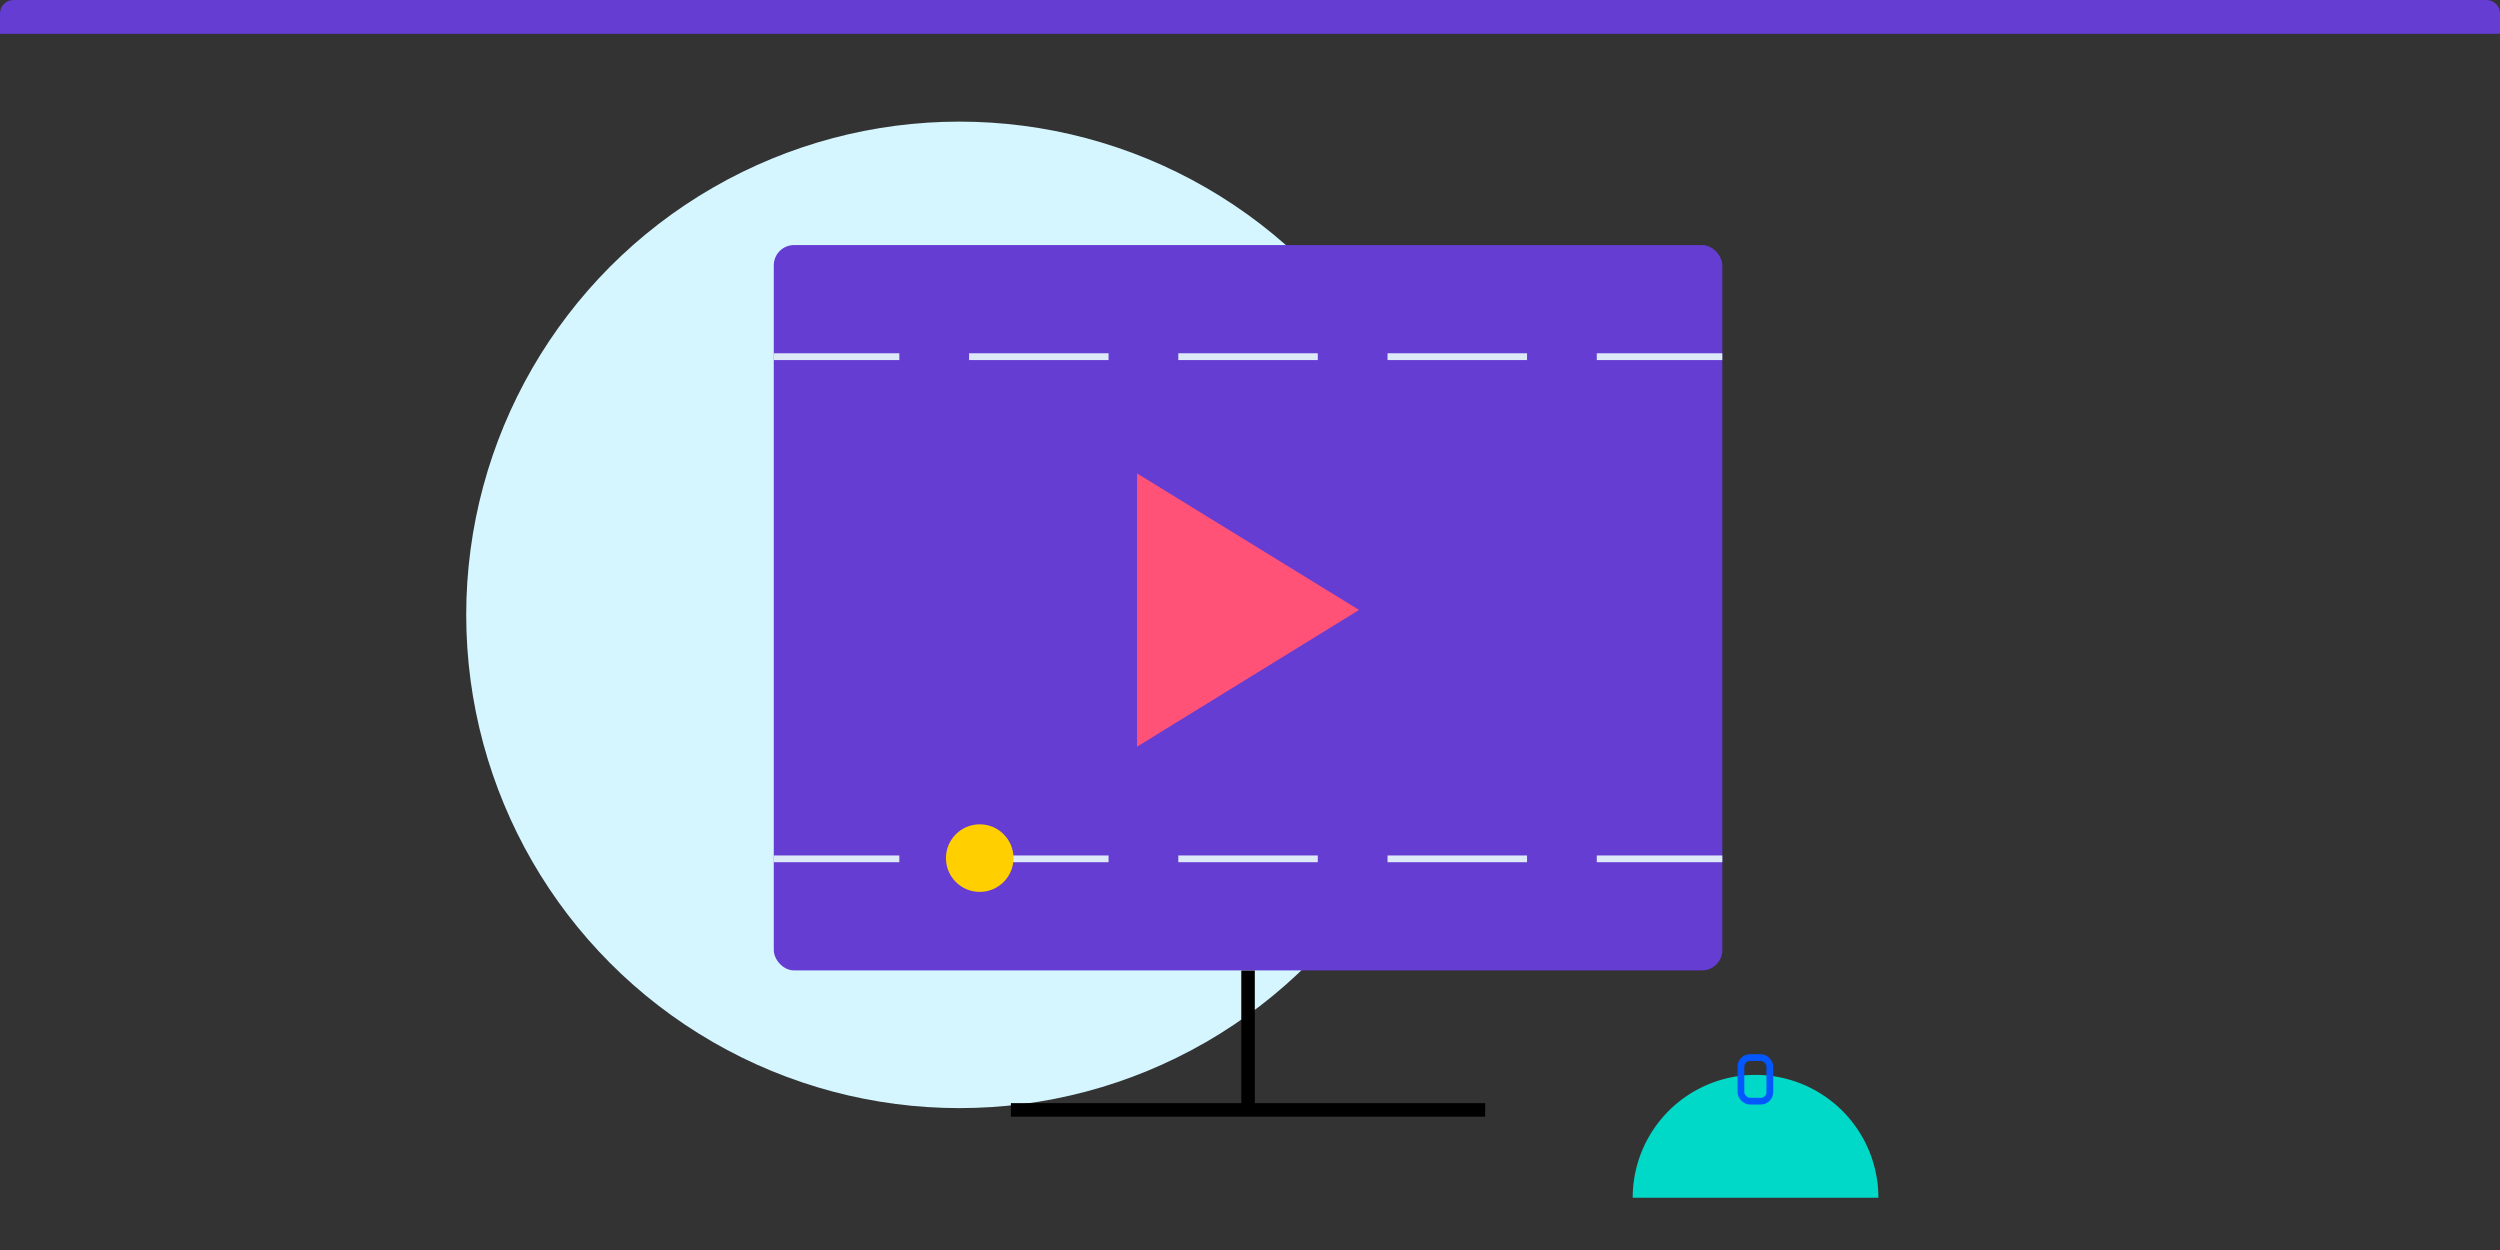
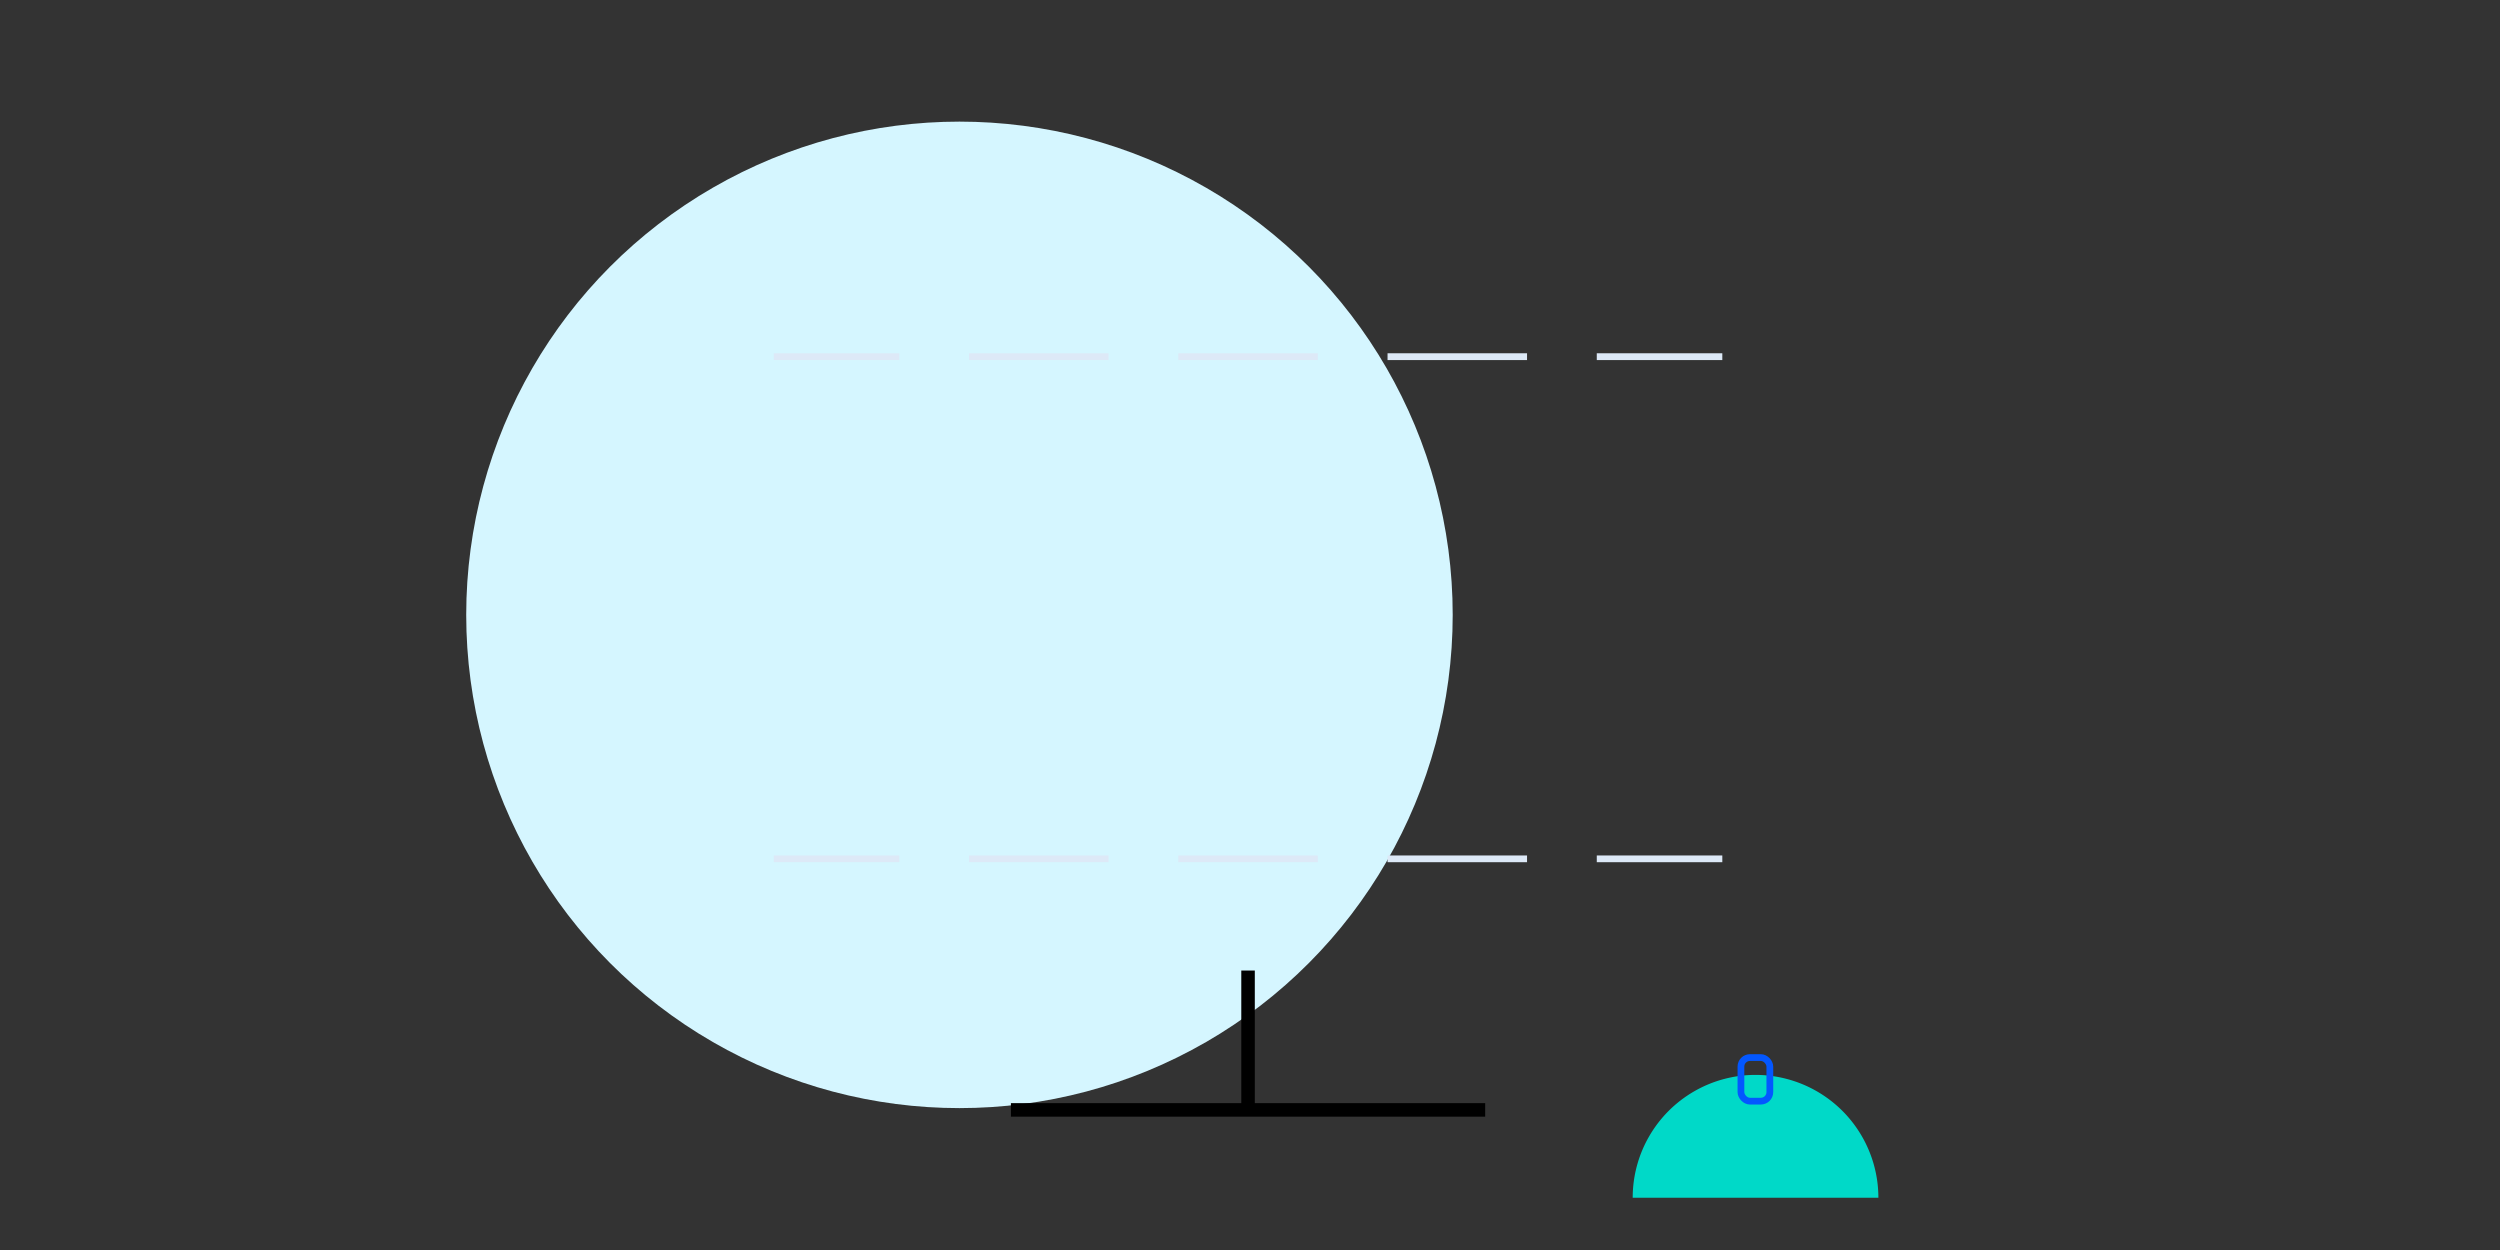
<svg xmlns="http://www.w3.org/2000/svg" width="370" height="185" viewBox="0 0 370 185">
  <rect x="0" y="0" width="370" height="185" fill="#333333" stroke="none" />
  <defs>
    <clipPath id="a">
      <path d="M2 0h366a2 2 0 0 1 2 2v183H0V2a2 2 0 0 1 2-2Z" style="fill:#fff;stroke:#707070" />
    </clipPath>
    <style>.c{fill:#653dd3}.e,.f{fill:none;stroke-miterlimit:10}.e{stroke:#dde9f7}.f{stroke:#000;stroke-width:2px}</style>
  </defs>
  <g style="clip-path:url(#a)">
-     <path class="c" d="M0 0h370v5H0Z" />
+     <path class="c" d="M0 0v5H0Z" />
    <g transform="translate(0 2)">
      <circle cx="73" cy="73" r="73" transform="translate(69 16)" style="fill:#d5f6ff" />
      <g transform="translate(114.519 34.269)">
-         <rect class="c" width="140.384" height="107.352" rx="3" />
        <path class="e" d="M18.58 16.516H0M49.548 16.516H28.903M80.515 16.516H59.87M111.482 16.516H90.837M140.384 16.516h-18.58M18.58 90.837H0M49.548 90.837H28.903M80.515 90.837H59.87M111.482 90.837H90.837M140.384 90.837h-18.58" />
        <path class="f" d="M70.192 107.373v20.624M35.096 127.997h70.192" />
-         <path d="m0 40.442 32.858-20.235L0 0v40.442Z" transform="translate(53.763 33.796)" style="fill:#ff5276" />
-         <circle cx="5" cy="5" r="5" transform="translate(25.481 85.731)" style="fill:#ffcf00" />
      </g>
      <g transform="translate(241.639 154.52)">
        <path d="M395.923 3210.206a18.18 18.18 0 0 1 36.361 0Z" transform="translate(-395.923 -3189.459)" style="fill:#00d9c8" />
        <rect width="4.279" height="6.451" rx="1.338" transform="translate(16.019)" style="stroke:#0357ff;fill:none;stroke-miterlimit:10" />
      </g>
    </g>
  </g>
</svg>